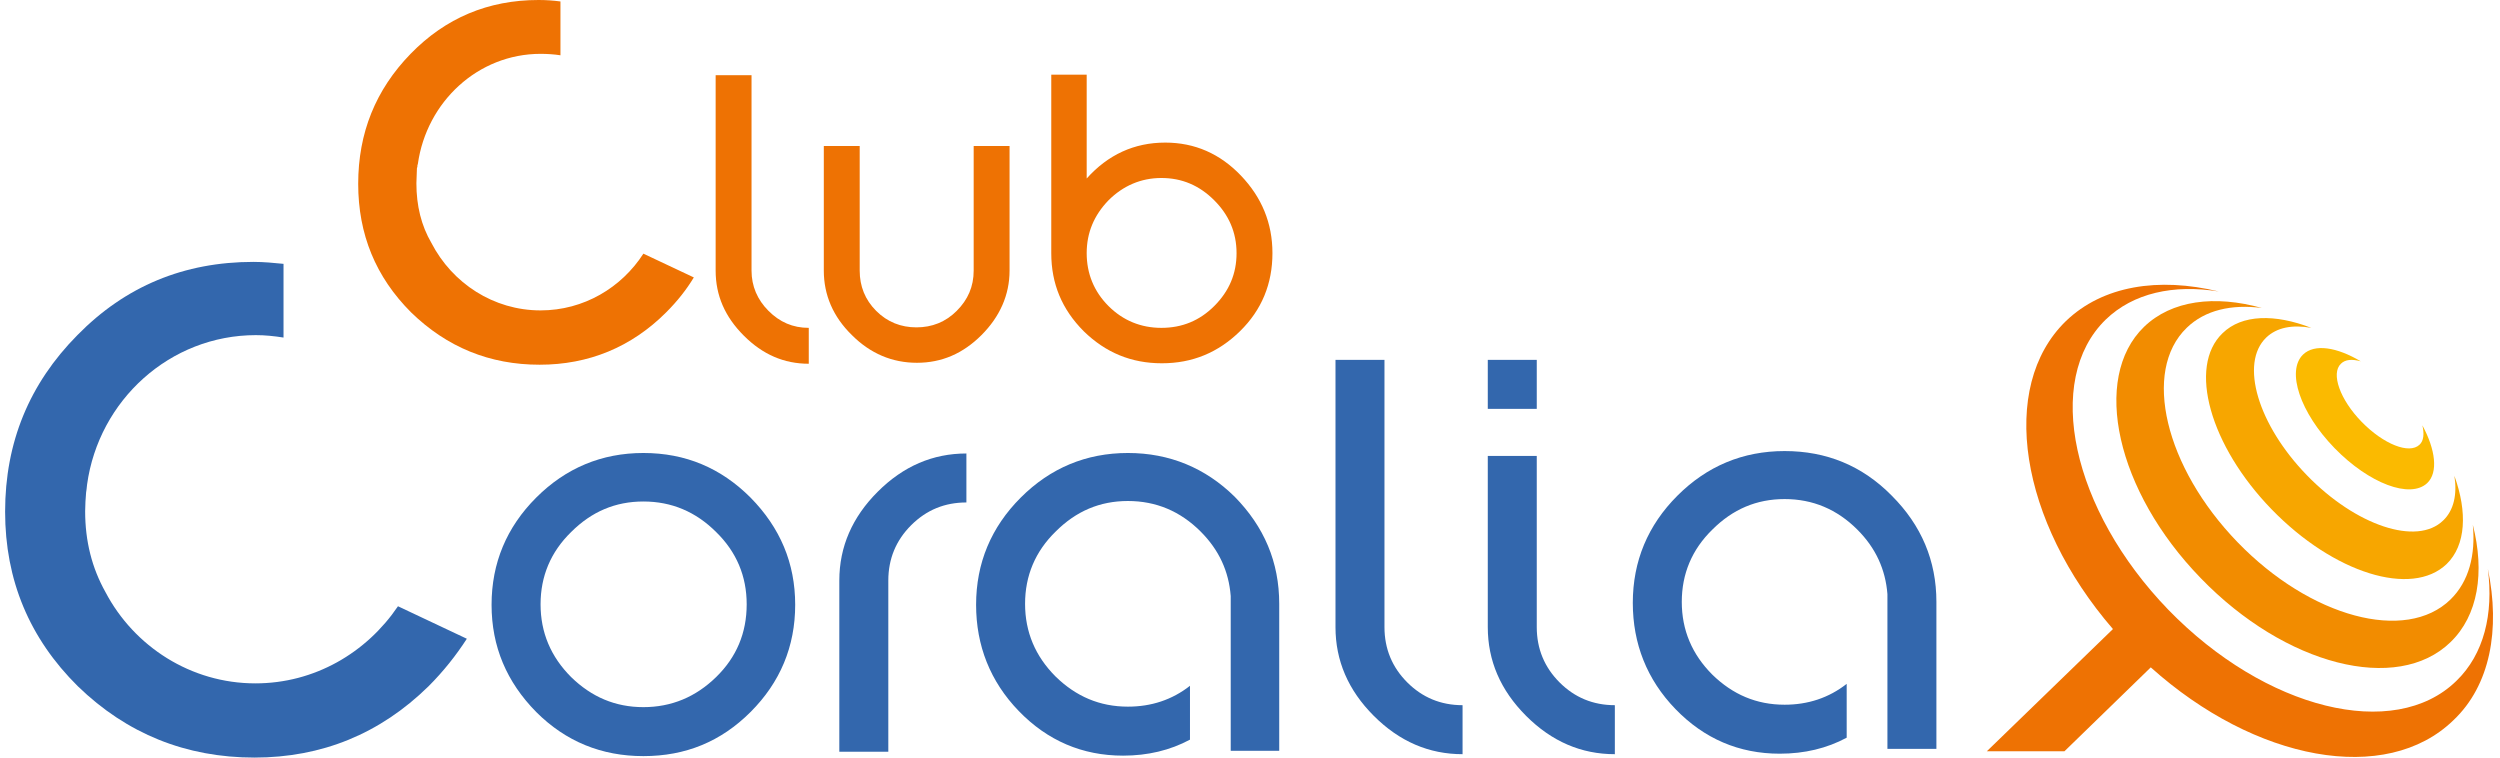
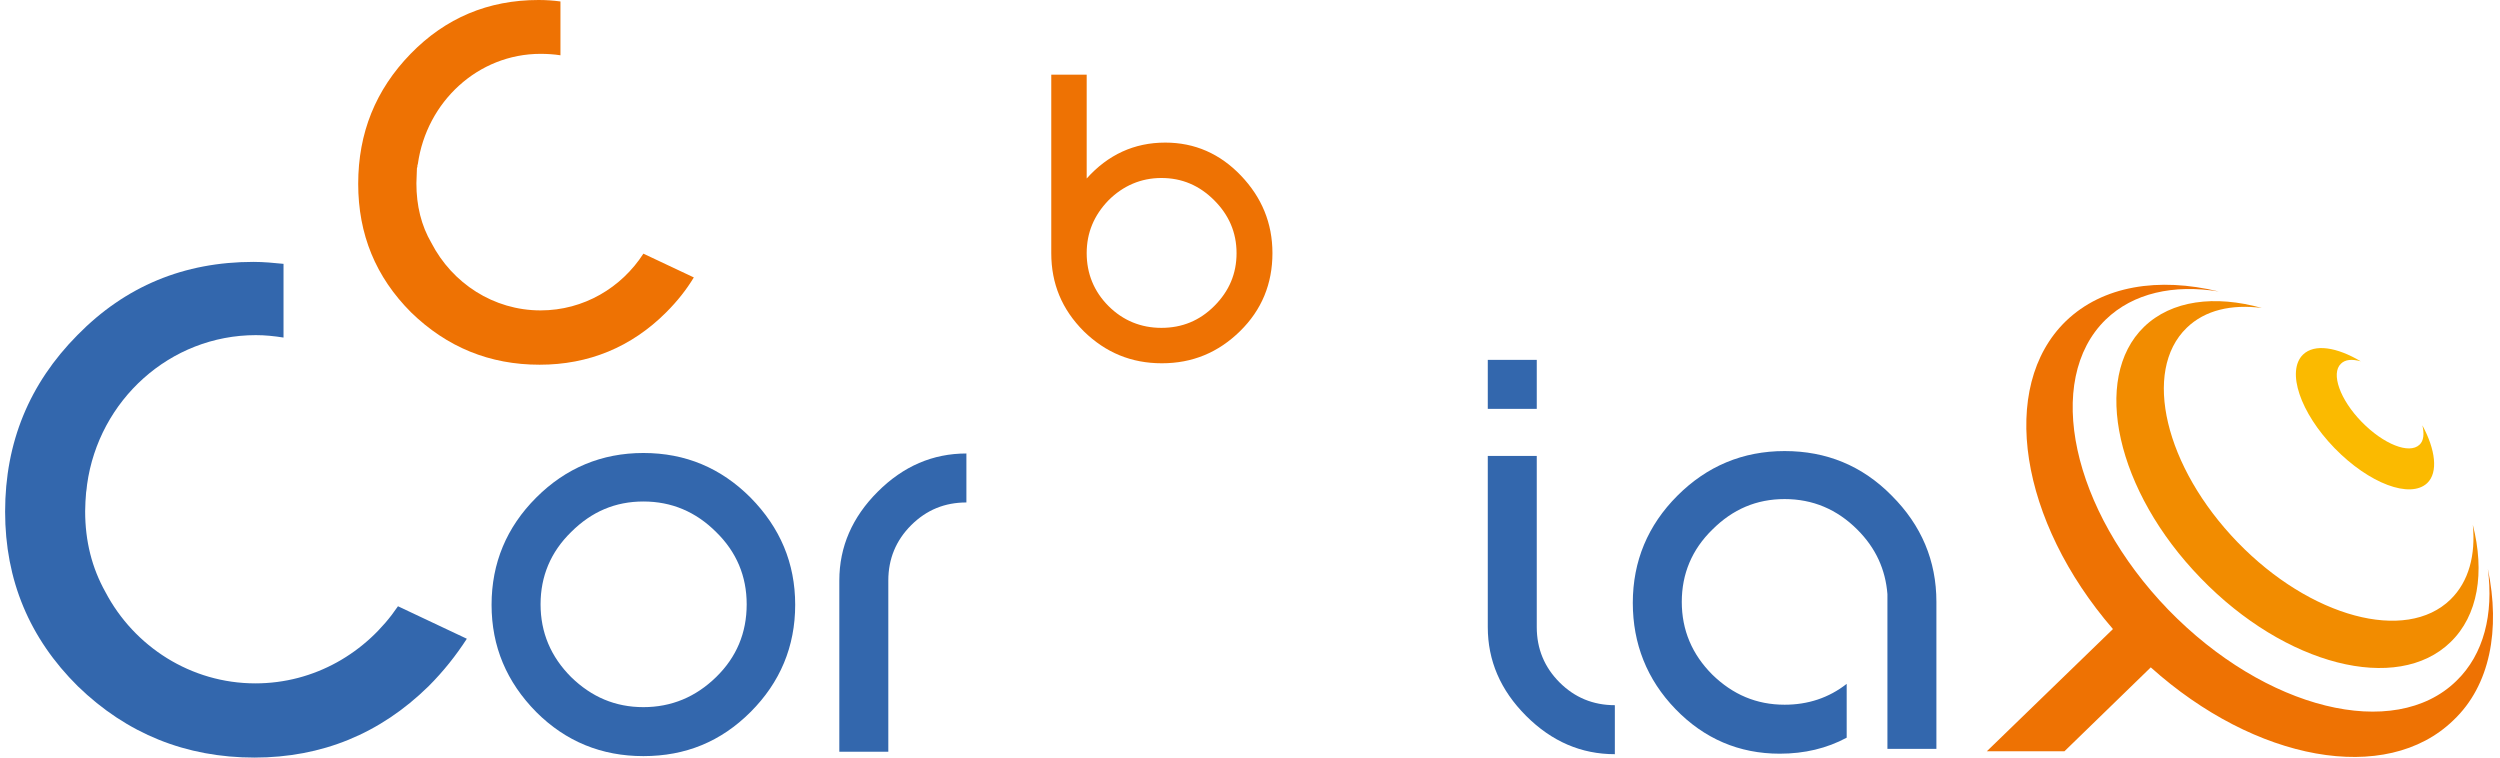
<svg xmlns="http://www.w3.org/2000/svg" width="132" height="40" viewBox="0 0 132 40" fill="none">
  <path d="M33.971 23.918C31.768 23.918 29.873 24.712 28.311 26.274C26.749 27.836 25.955 29.731 25.955 31.933C25.955 34.136 26.749 36.005 28.311 37.593C29.873 39.155 31.768 39.923 33.971 39.923C36.199 39.923 38.068 39.155 39.63 37.593C41.192 36.031 41.986 34.136 41.986 31.933C41.986 29.731 41.192 27.862 39.63 26.274C38.068 24.712 36.199 23.918 33.971 23.918ZM37.812 35.749C36.736 36.799 35.456 37.337 33.971 37.337C32.486 37.337 31.231 36.799 30.155 35.749C29.08 34.673 28.542 33.393 28.542 31.908C28.542 30.423 29.08 29.142 30.155 28.092C31.231 27.017 32.486 26.479 33.971 26.479C35.456 26.479 36.736 27.017 37.812 28.092C38.888 29.142 39.425 30.423 39.425 31.908C39.425 33.419 38.888 34.699 37.812 35.749Z" fill="#3367AD" />
  <path d="M44.316 30.653V39.693H46.903V30.653C46.903 29.501 47.313 28.527 48.106 27.734C48.926 26.914 49.899 26.53 51.026 26.53V23.944C49.259 23.944 47.697 24.609 46.34 25.967C45.008 27.298 44.316 28.86 44.316 30.653Z" fill="#3367AD" />
  <path d="M81.141 19.001H78.555V21.588H81.141V19.001Z" fill="#3367AD" />
  <path d="M81.141 33.111V24.072H78.555V24.174V30.55V33.111C78.555 34.878 79.221 36.44 80.578 37.798C81.935 39.155 83.497 39.821 85.264 39.821V37.234C84.112 37.234 83.138 36.825 82.345 36.031C81.551 35.237 81.141 34.264 81.141 33.111Z" fill="#3367AD" />
-   <path d="M73.1 33.111V30.96V19.001H70.514V24.072V30.96V33.111C70.514 34.878 71.18 36.44 72.537 37.798C73.894 39.155 75.456 39.821 77.223 39.821V37.234C76.071 37.234 75.097 36.825 74.304 36.031C73.51 35.237 73.1 34.264 73.1 33.111Z" fill="#3367AD" />
  <path d="M99.886 26.172C98.324 24.584 96.429 23.816 94.227 23.816C92.025 23.816 90.129 24.61 88.567 26.172C87.005 27.734 86.212 29.629 86.212 31.831C86.212 33.982 86.954 35.877 88.465 37.439C89.976 39.001 91.82 39.795 93.971 39.795C95.277 39.795 96.455 39.514 97.505 38.95V36.108C96.557 36.85 95.456 37.209 94.227 37.209C92.742 37.209 91.487 36.671 90.411 35.621C89.336 34.545 88.798 33.265 88.798 31.78C88.798 30.294 89.336 29.014 90.411 27.964C91.487 26.889 92.742 26.351 94.227 26.351C95.712 26.351 96.993 26.889 98.068 27.964C99.041 28.937 99.553 30.064 99.656 31.37V31.498C99.656 31.601 99.656 31.677 99.656 31.78C99.656 31.882 99.656 31.959 99.656 32.062V37.234C99.656 37.234 99.656 37.234 99.656 37.209V39.539H102.242V31.78C102.242 29.603 101.448 27.734 99.886 26.172Z" fill="#3367AD" />
-   <path d="M59.553 23.918C57.351 23.918 55.456 24.712 53.894 26.274C52.332 27.836 51.538 29.731 51.538 31.933C51.538 34.084 52.281 35.98 53.791 37.542C55.302 39.104 57.146 39.898 59.297 39.898C60.603 39.898 61.781 39.616 62.831 39.053V36.21C61.884 36.953 60.783 37.311 59.553 37.311C58.068 37.311 56.813 36.773 55.738 35.724C54.662 34.648 54.124 33.367 54.124 31.882C54.124 30.397 54.662 29.117 55.738 28.067C56.813 26.991 58.068 26.453 59.553 26.453C61.039 26.453 62.319 26.991 63.395 28.067C64.368 29.04 64.88 30.166 64.982 31.473V31.601C64.982 31.703 64.982 31.78 64.982 31.882C64.982 31.985 64.982 32.062 64.982 32.164V37.337C64.982 37.337 64.982 37.337 64.982 37.311V39.642H67.543V31.882C67.543 29.68 66.749 27.811 65.187 26.223C63.651 24.712 61.756 23.918 59.553 23.918Z" fill="#3367AD" />
  <path d="M13.484 36.082C10.078 36.082 7.082 34.136 5.571 31.268C4.854 29.987 4.496 28.579 4.496 26.991C4.496 26.658 4.521 26.325 4.547 25.992C4.547 25.941 4.573 25.89 4.573 25.813C4.573 25.736 4.598 25.659 4.598 25.582C5.213 21.127 8.977 17.695 13.51 17.695C13.996 17.695 14.483 17.746 14.97 17.823V13.931C14.457 13.88 13.92 13.828 13.382 13.828C9.72 13.828 6.621 15.109 4.086 17.695C1.551 20.256 0.27 23.355 0.27 27.017C0.27 30.627 1.551 33.7 4.112 36.236C6.698 38.745 9.822 40 13.433 40C16.992 40 20.066 38.745 22.626 36.236C23.42 35.442 24.086 34.597 24.649 33.726L21.013 32.01C19.349 34.469 16.608 36.082 13.484 36.082Z" fill="#3367AD" />
  <path d="M28.542 16.389C26.058 16.389 23.881 14.955 22.78 12.83C22.242 11.908 21.986 10.858 21.986 9.68C21.986 9.424 22.012 9.193 22.012 8.937C22.012 8.886 22.012 8.86 22.037 8.809C22.037 8.758 22.037 8.707 22.063 8.656C22.524 5.378 25.238 2.843 28.542 2.843C28.9 2.843 29.259 2.868 29.592 2.919V0.077C29.208 0.026 28.823 0 28.439 0C25.776 0 23.523 0.948 21.679 2.843C19.835 4.738 18.913 7.017 18.913 9.706C18.913 12.369 19.835 14.622 21.704 16.492C23.599 18.335 25.853 19.257 28.491 19.257C31.077 19.257 33.331 18.335 35.174 16.492C35.763 15.903 36.25 15.288 36.634 14.648L33.971 13.393C32.818 15.186 30.821 16.389 28.542 16.389Z" fill="#EE7203" />
-   <path d="M39.681 14.289V12.702V3.969H37.786V7.682V12.702V14.289C37.786 15.595 38.273 16.722 39.272 17.721C40.27 18.72 41.397 19.206 42.703 19.206V17.311C41.858 17.311 41.167 17.004 40.578 16.415C39.989 15.826 39.681 15.109 39.681 14.289Z" fill="#EE7203" />
-   <path d="M51.41 14.289C51.41 15.134 51.103 15.826 50.514 16.415C49.925 17.004 49.208 17.285 48.388 17.285C47.569 17.285 46.852 17.004 46.263 16.415C45.674 15.826 45.392 15.109 45.392 14.289V7.708H43.497V14.289C43.497 15.57 43.984 16.722 44.982 17.695C45.955 18.668 47.108 19.155 48.414 19.155C49.72 19.155 50.847 18.668 51.82 17.695C52.793 16.722 53.305 15.57 53.305 14.289V7.708H51.41V14.289Z" fill="#EE7203" />
  <path d="M65.52 9.27C64.419 8.118 63.087 7.529 61.525 7.529C59.886 7.529 58.503 8.169 57.377 9.424V3.944H55.507V13.367C55.507 14.981 56.071 16.338 57.223 17.491C58.375 18.617 59.733 19.181 61.346 19.181C62.959 19.181 64.317 18.617 65.469 17.491C66.621 16.364 67.185 14.981 67.185 13.367C67.185 11.78 66.621 10.423 65.52 9.27ZM64.112 16.159C63.343 16.927 62.422 17.311 61.32 17.311C60.245 17.311 59.297 16.927 58.529 16.159C57.761 15.391 57.377 14.443 57.377 13.367C57.377 12.292 57.761 11.37 58.529 10.576C59.297 9.808 60.245 9.398 61.32 9.398C62.396 9.398 63.318 9.782 64.112 10.576C64.88 11.345 65.29 12.266 65.29 13.367C65.29 14.443 64.906 15.365 64.112 16.159Z" fill="#EE7203" />
  <path d="M116.199 30.525C120.655 35.135 126.57 36.645 129.387 33.905C130.847 32.497 131.205 30.218 130.565 27.708C130.719 29.296 130.36 30.704 129.387 31.652C127.031 33.956 121.986 32.599 118.145 28.63C114.304 24.661 113.1 19.59 115.456 17.311C116.429 16.364 117.838 16.056 119.425 16.261C116.941 15.57 114.662 15.851 113.203 17.26C110.411 19.974 111.743 25.941 116.199 30.525Z" fill="#F28C00" />
-   <path d="M119.938 26.889C123.215 30.269 127.338 31.549 129.182 29.782C130.206 28.784 130.283 27.042 129.592 25.122C129.745 26.095 129.566 26.94 129.003 27.478C127.62 28.835 124.393 27.759 121.807 25.096C119.22 22.433 118.247 19.181 119.656 17.823C120.219 17.286 121.039 17.132 122.037 17.311C120.117 16.569 118.375 16.594 117.351 17.593C115.507 19.36 116.685 23.534 119.938 26.889Z" fill="#F7A600" />
  <path d="M123.266 23.662C125.085 25.531 127.261 26.351 128.158 25.506C128.747 24.942 128.593 23.739 127.902 22.458C128.004 22.894 127.978 23.278 127.748 23.483C127.21 23.995 125.853 23.457 124.701 22.279C123.548 21.101 123.062 19.718 123.599 19.206C123.83 18.976 124.188 18.95 124.649 19.078C123.395 18.335 122.217 18.131 121.602 18.72C120.706 19.59 121.448 21.793 123.266 23.662Z" fill="#FBBA00" />
  <path d="M131.359 30.038C131.666 32.42 131.154 34.545 129.694 35.954C126.416 39.155 119.605 37.465 114.483 32.19C109.387 26.914 107.902 20.077 111.179 16.876C112.639 15.467 114.765 15.006 117.146 15.39C113.971 14.622 111.026 15.083 109.08 16.953C105.494 20.435 106.647 27.529 111.564 33.214L104.905 39.667H109.003L113.561 35.237C119.067 40.179 125.981 41.485 129.541 38.028C131.487 36.184 132.025 33.239 131.359 30.038Z" fill="#EE7203" />
</svg>